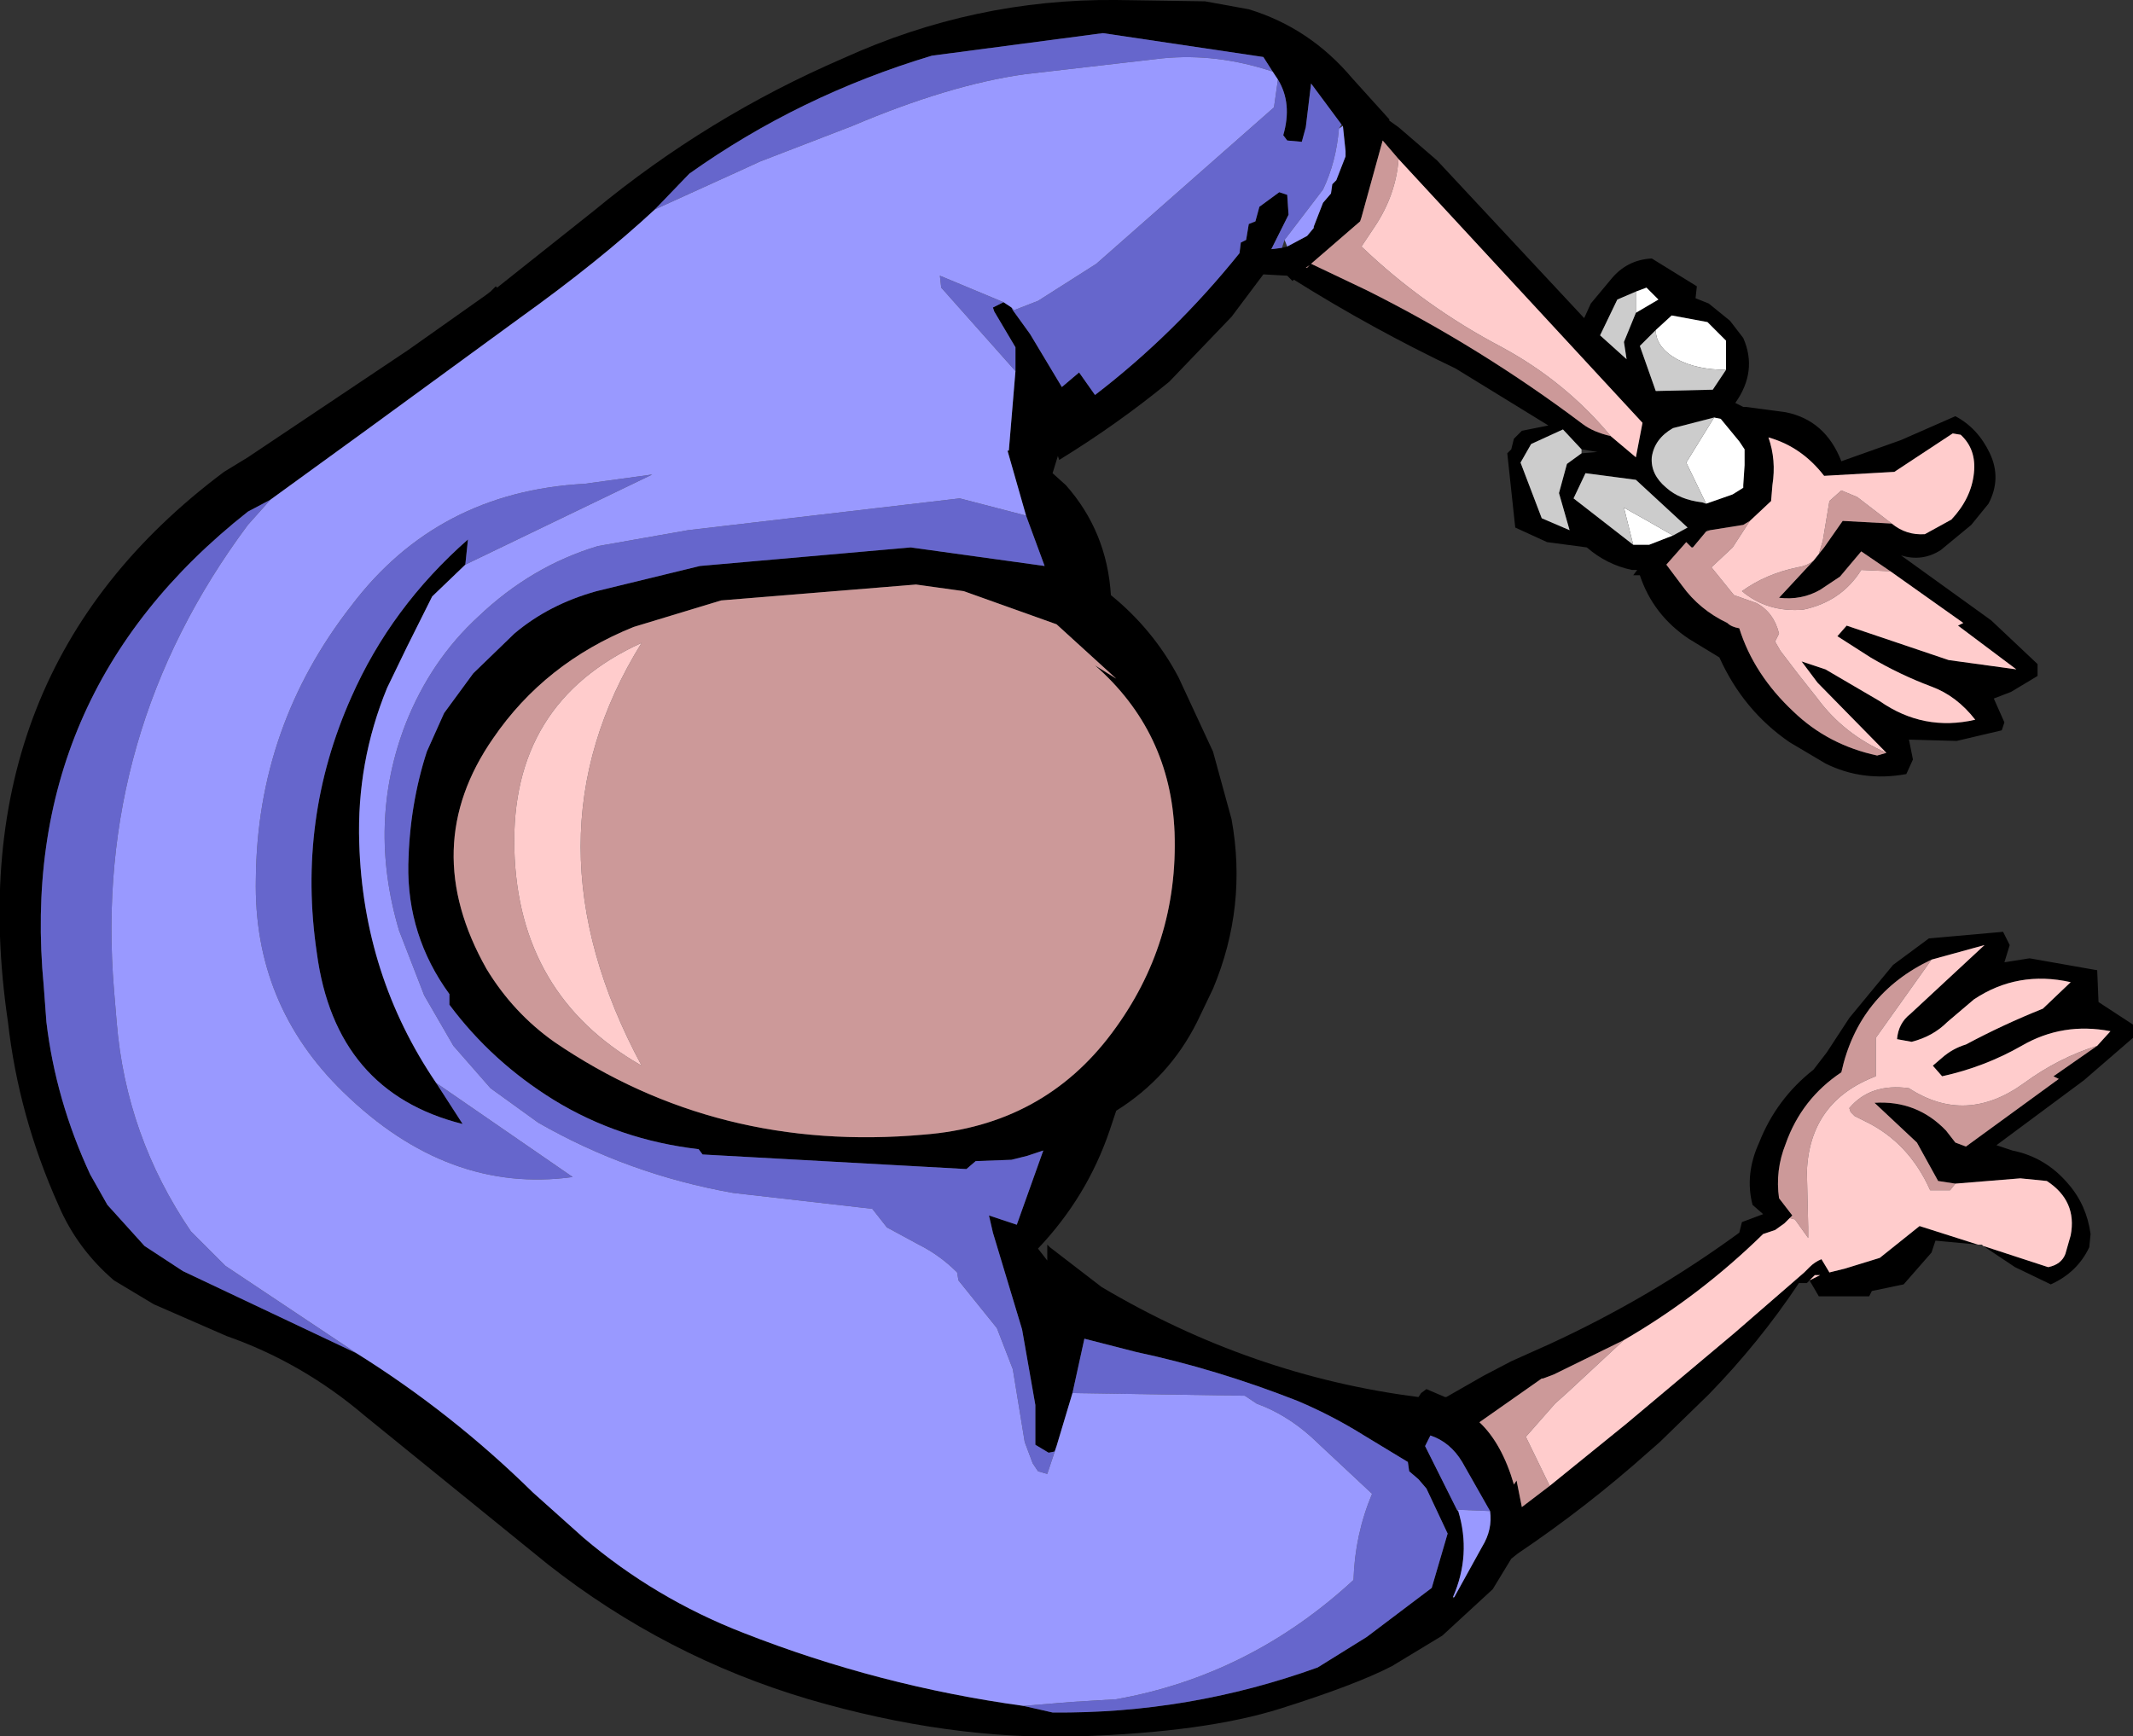
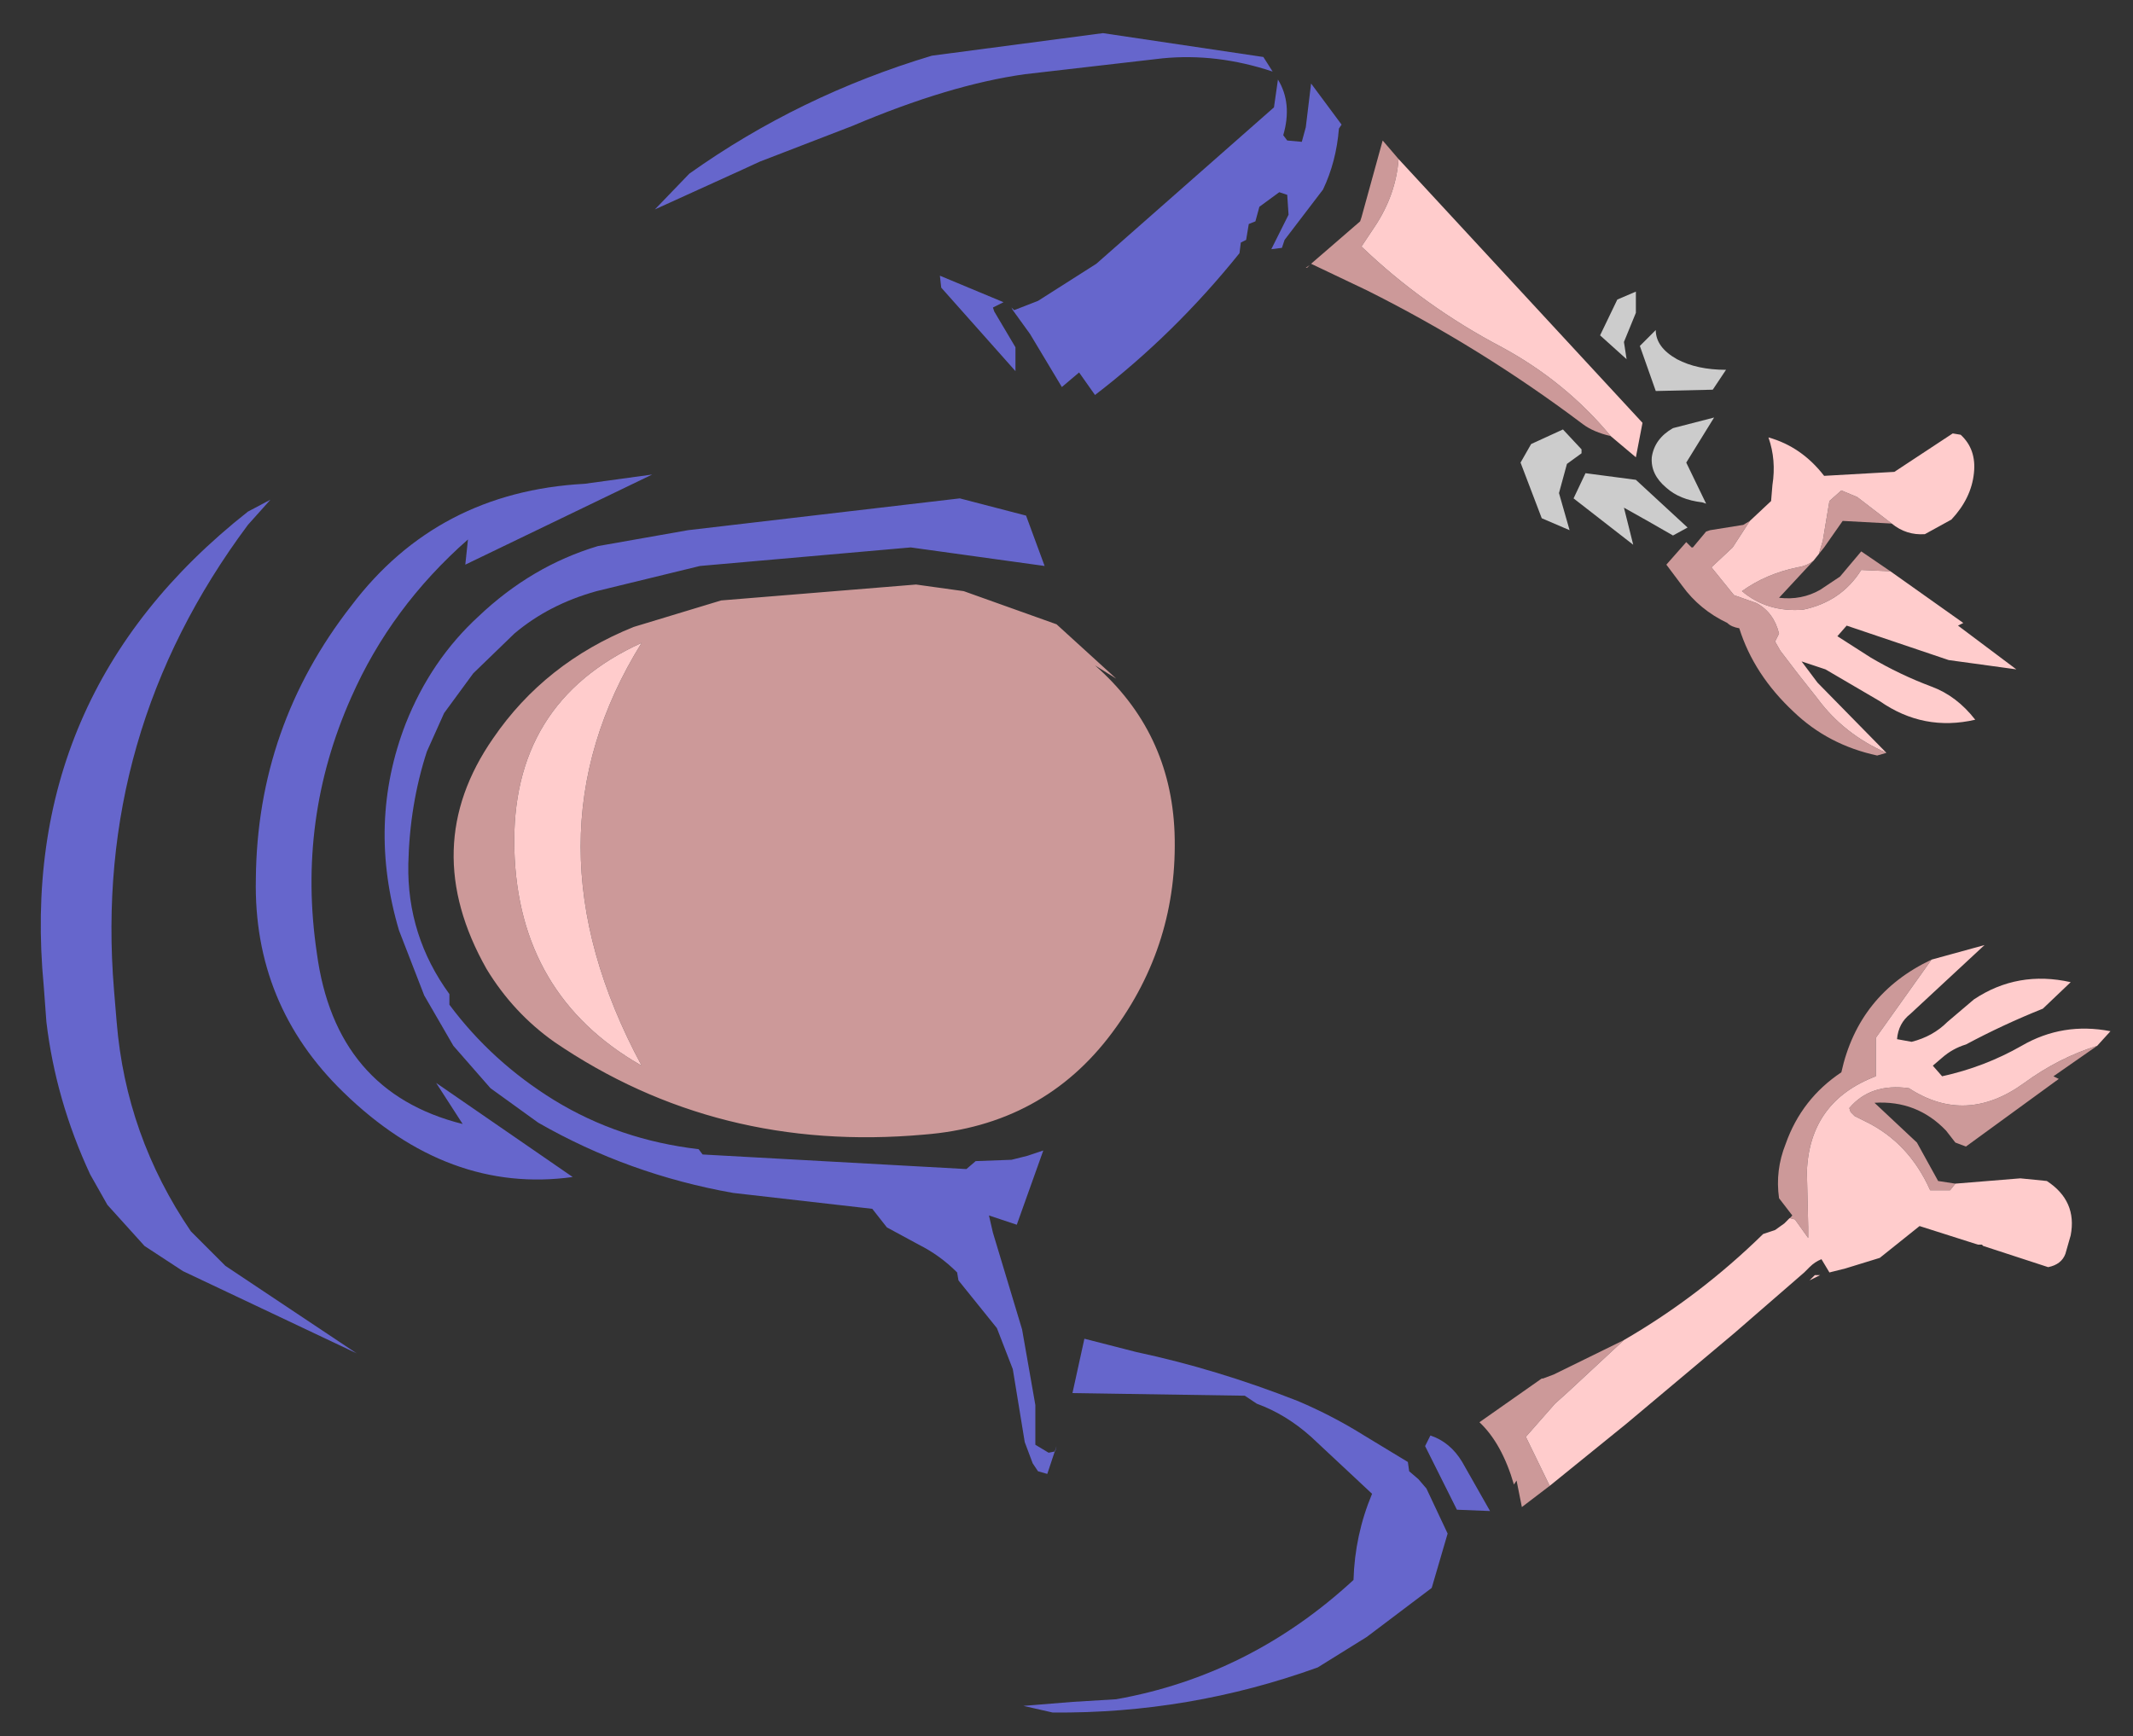
<svg xmlns="http://www.w3.org/2000/svg" height="65.5px" width="80.45px">
  <rect width="100%" height="100%" fill="#333333" stroke="none" />
  <g transform="matrix(1.0, 0.0, 0.0, 1.0, 36.7, 30.9)">
-     <path d="M31.55 17.4 L31.45 17.5 31.15 17.5 Q29.65 19.75 27.75 21.7 L25.9 23.5 25.5 23.85 Q23.15 25.95 20.55 27.7 L20.3 27.9 19.6 29.05 17.7 30.8 15.8 31.95 Q14.45 32.65 11.6 33.55 8.75 34.45 3.95 34.6 -0.9 34.75 -6.2 33.2 -11.6 31.6 -16.05 28.1 L-22.95 22.5 Q-25.3 20.5 -28.15 19.5 L-30.9 18.3 -32.4 17.4 Q-33.8 16.2 -34.5 14.55 -36.0 11.2 -36.4 7.65 -38.35 -5.55 -28.25 -13.1 L-27.35 -13.65 -21.3 -17.7 -18.4 -19.75 -18.2 -19.9 -18.0 -20.1 -17.95 -20.05 -14.3 -22.95 Q-10.0 -26.5 -4.9 -28.7 0.05 -30.95 5.4 -30.9 L8.75 -30.85 10.4 -30.55 Q12.7 -29.85 14.3 -27.95 L15.7 -26.4 15.7 -26.35 16.05 -26.1 17.5 -24.85 23.05 -18.9 23.3 -19.45 24.05 -20.35 Q24.65 -21.1 25.6 -21.15 L27.3 -20.1 27.25 -19.65 27.75 -19.45 28.55 -18.8 29.05 -18.15 Q29.6 -16.9 28.75 -15.7 L29.05 -15.55 29.15 -15.55 30.65 -15.35 Q32.15 -15.05 32.75 -13.5 L35.0 -14.3 37.05 -15.2 Q37.9 -14.75 38.35 -13.8 38.8 -12.85 38.3 -11.9 L37.65 -11.1 36.5 -10.15 Q35.8 -9.7 35.0 -9.95 L38.4 -7.5 40.15 -5.85 40.15 -5.4 39.15 -4.8 38.5 -4.55 38.9 -3.65 38.8 -3.35 37.1 -2.95 35.3 -3.0 35.45 -2.25 35.2 -1.7 Q33.55 -1.4 32.15 -2.1 L30.8 -2.9 Q29.05 -4.1 28.15 -6.1 L27.0 -6.8 Q25.65 -7.7 25.15 -9.2 L25.1 -9.2 24.9 -9.2 25.05 -9.4 24.85 -9.4 Q23.9 -9.6 23.15 -10.25 L21.65 -10.45 20.45 -11.0 20.15 -13.8 20.3 -13.95 20.4 -14.35 20.7 -14.65 21.7 -14.85 18.2 -17.0 Q15.05 -18.5 12.1 -20.35 L12.05 -20.3 11.85 -20.5 10.95 -20.55 9.75 -18.95 7.4 -16.5 Q5.45 -14.9 3.25 -13.55 L3.2 -13.7 3.0 -13.05 3.5 -12.6 Q5.05 -10.85 5.2 -8.45 6.8 -7.15 7.75 -5.35 L9.05 -2.55 9.75 0.0 Q10.35 3.3 9.05 6.4 L8.45 7.65 Q7.4 9.75 5.4 11.0 L5.15 11.75 Q4.3 14.25 2.45 16.2 L2.8 16.65 2.8 16.05 2.9 16.15 4.85 17.65 Q10.5 21.0 16.8 21.8 L16.9 21.65 17.1 21.5 17.8 21.8 17.85 21.8 19.25 21.0 20.3 20.45 21.75 19.8 Q25.55 18.05 28.9 15.6 L29.0 15.2 29.8 14.9 29.4 14.55 Q29.1 13.4 29.65 12.2 30.3 10.55 31.7 9.45 L32.2 8.8 33.05 7.5 34.7 5.5 36.05 4.5 38.85 4.25 39.1 4.75 38.9 5.4 39.85 5.25 42.4 5.7 42.45 6.9 43.75 7.75 43.75 8.25 41.9 9.85 38.6 12.3 39.2 12.5 Q40.45 12.75 41.3 13.75 42.0 14.55 42.15 15.65 L42.1 16.15 Q41.65 17.1 40.65 17.55 L39.3 16.9 38.1 16.1 40.55 16.9 Q41.05 16.8 41.2 16.4 L41.4 15.7 Q41.65 14.4 40.5 13.65 L39.5 13.55 37.05 13.75 36.4 13.65 35.6 12.2 34.0 10.7 Q35.6 10.6 36.7 11.75 L37.05 12.2 37.45 12.35 40.95 9.8 40.75 9.7 42.4 8.55 42.9 8.0 Q41.1 7.65 39.55 8.55 38.15 9.35 36.55 9.7 L36.2 9.3 36.55 9.0 Q36.95 8.65 37.45 8.5 38.85 7.75 40.35 7.15 L41.4 6.15 Q39.4 5.7 37.75 6.8 L36.75 7.65 Q36.2 8.2 35.4 8.4 L34.85 8.3 Q34.9 7.7 35.35 7.35 L38.15 4.75 36.15 5.3 Q33.4 6.6 32.75 9.55 31.25 10.55 30.65 12.25 30.25 13.25 30.4 14.3 L30.9 14.95 30.8 15.05 30.6 15.25 30.25 15.5 29.8 15.65 Q27.4 18.0 24.55 19.65 L21.9 20.95 21.5 21.1 21.45 21.1 19.1 22.75 Q19.95 23.55 20.4 25.1 L20.5 24.95 20.7 25.95 21.75 25.15 24.65 22.8 28.7 19.4 31.35 17.1 31.55 16.9 Q31.75 16.7 32.0 16.6 L32.3 17.1 32.9 16.95 34.2 16.55 35.7 15.35 37.9 16.05 36.3 15.9 36.15 16.35 35.1 17.55 33.9 17.8 33.8 18.0 31.9 18.0 31.55 17.4 31.95 17.2 31.75 17.2 31.55 17.4 M11.3 -28.2 L10.95 -28.75 4.9 -29.65 -1.55 -28.8 Q-6.55 -27.3 -10.7 -24.35 L-12.0 -23.0 Q-14.1 -21.05 -17.1 -18.9 L-22.85 -14.7 -26.5 -12.05 -27.35 -11.6 Q-36.1 -4.7 -35.05 6.3 L-34.95 7.65 Q-34.6 10.6 -33.3 13.4 L-32.65 14.55 -31.25 16.1 -29.8 17.05 -23.25 20.15 Q-19.65 22.4 -16.6 25.4 L-14.7 27.1 Q-12.0 29.4 -8.65 30.7 -3.55 32.7 1.9 33.45 L3.0 33.7 Q8.15 33.75 13.0 32.0 L14.85 30.85 17.3 29.0 17.9 26.95 17.1 25.25 16.8 24.9 16.45 24.6 16.4 24.25 14.75 23.25 Q13.55 22.5 12.25 21.95 9.2 20.75 6.15 20.1 L4.2 19.6 3.75 21.65 3.15 23.65 3.1 23.85 2.85 23.9 2.35 23.6 2.35 22.1 1.85 19.25 0.75 15.6 0.6 14.95 1.65 15.3 2.65 12.5 2.05 12.7 1.45 12.85 0.1 12.9 -0.25 13.2 -10.2 12.65 -10.35 12.45 Q-13.35 12.1 -15.8 10.6 -18.15 9.15 -19.75 7.0 L-19.75 6.6 Q-21.35 4.4 -21.3 1.7 -21.25 -0.55 -20.6 -2.55 L-19.95 -4.0 -18.85 -5.5 -17.3 -7.0 Q-16.0 -8.1 -14.2 -8.6 L-10.3 -9.55 -2.35 -10.25 2.7 -9.55 2.0 -11.45 1.3 -13.9 1.35 -13.9 1.6 -16.9 1.6 -17.8 0.8 -19.15 0.75 -19.3 1.15 -19.5 1.45 -19.3 1.5 -19.2 2.15 -18.3 3.35 -16.3 4.0 -16.85 4.6 -16.0 Q7.6 -18.3 10.05 -21.35 L10.1 -21.75 10.3 -21.85 10.4 -22.45 10.65 -22.55 10.8 -23.1 11.55 -23.65 11.85 -23.55 11.9 -22.8 11.25 -21.5 11.65 -21.55 11.85 -21.6 12.6 -22.0 12.85 -22.3 12.85 -22.35 13.2 -23.25 13.5 -23.6 13.55 -23.95 13.7 -24.1 14.05 -25.0 14.05 -25.2 13.95 -26.15 13.9 -26.2 12.75 -27.75 12.55 -26.1 12.4 -25.55 11.85 -25.6 11.7 -25.8 Q12.05 -27.0 11.5 -27.9 L11.3 -28.2 M16.05 -24.9 L15.45 -25.6 14.65 -22.7 14.6 -22.55 12.75 -20.95 14.85 -19.95 Q19.15 -17.8 23.0 -14.9 23.4 -14.6 24.05 -14.45 L25.0 -13.65 25.25 -14.95 16.05 -24.9 M12.55 -20.8 L12.6 -20.8 12.7 -20.9 12.55 -20.8 M-0.35 -8.6 L-2.15 -8.85 -9.5 -8.25 -12.8 -7.25 Q-16.15 -5.9 -18.1 -3.05 -20.95 1.05 -18.35 5.65 -17.35 7.3 -15.8 8.4 -9.65 12.6 -1.85 11.9 2.65 11.55 5.25 8.05 7.75 4.7 7.6 0.5 7.45 -3.3 4.6 -5.8 L5.4 -5.3 3.15 -7.35 -0.35 -8.6 M34.65 -11.15 Q35.2 -10.7 35.9 -10.75 L36.9 -11.3 Q37.65 -12.1 37.75 -13.05 37.85 -13.95 37.25 -14.5 L36.95 -14.55 34.75 -13.1 32.1 -12.95 Q31.25 -14.05 30.0 -14.4 30.3 -13.55 30.15 -12.6 L30.1 -12.0 29.3 -11.25 29.05 -11.1 27.8 -10.9 27.7 -10.9 27.65 -10.85 27.15 -10.25 27.1 -10.25 26.9 -10.45 26.15 -9.6 26.75 -8.8 Q27.4 -7.9 28.45 -7.4 28.6 -7.25 28.9 -7.2 29.45 -5.45 30.95 -4.05 32.25 -2.8 34.1 -2.4 L34.45 -2.5 31.85 -5.15 31.25 -5.95 32.15 -5.65 34.2 -4.45 Q35.85 -3.3 37.8 -3.75 37.1 -4.65 36.15 -5.0 34.95 -5.45 33.85 -6.1 L32.6 -6.9 32.95 -7.3 36.8 -6.0 39.35 -5.65 37.15 -7.3 37.35 -7.4 34.6 -9.35 33.5 -10.1 32.7 -9.15 31.95 -8.65 Q31.25 -8.25 30.4 -8.35 L31.7 -9.75 31.9 -10.0 32.1 -10.25 32.8 -11.25 34.65 -11.15 M25.0 -19.1 L25.85 -19.6 25.4 -20.05 25.0 -19.9 24.3 -19.6 23.65 -18.25 24.65 -17.35 24.55 -18.0 25.0 -19.1 M28.4 -16.95 L28.4 -18.05 27.7 -18.75 26.35 -19.0 25.75 -18.45 25.15 -17.85 25.75 -16.15 27.9 -16.2 28.4 -16.95 M22.95 -13.95 L22.25 -14.7 21.05 -14.15 20.65 -13.45 21.45 -11.35 22.5 -10.9 22.1 -12.3 22.4 -13.4 22.95 -13.8 23.55 -13.85 22.95 -13.95 M27.95 -15.15 L26.4 -14.75 Q25.7 -14.35 25.6 -13.65 25.55 -13.0 26.15 -12.5 26.65 -12.05 27.5 -11.95 L27.65 -11.9 28.65 -12.25 29.05 -12.5 29.05 -12.6 29.1 -13.35 29.1 -13.95 28.9 -14.25 28.2 -15.1 27.95 -15.15 M26.4 -10.7 L26.95 -11.0 25.0 -12.8 23.1 -13.05 22.65 -12.1 24.9 -10.35 25.5 -10.35 26.4 -10.7 M19.5 26.1 L18.45 24.25 Q18.0 23.5 17.25 23.25 L17.05 23.65 18.25 26.05 18.3 26.1 Q18.8 27.75 18.1 29.35 L18.1 29.4 18.15 29.35 19.2 27.45 Q19.6 26.8 19.5 26.1 M-19.15 -9.6 L-20.4 -8.4 -21.35 -6.5 -22.1 -4.95 Q-23.25 -2.15 -23.15 0.9 -23.0 5.9 -20.25 9.95 L-19.25 11.5 Q-24.05 10.3 -24.75 5.05 -25.5 0.0 -23.45 -4.6 -21.95 -8.0 -19.05 -10.55 L-19.15 -9.6" fill="#000000" fill-rule="evenodd" stroke="none" />
    <path d="M11.3 -28.2 Q9.2 -28.9 7.15 -28.7 L1.95 -28.1 Q-0.9 -27.7 -4.55 -26.15 L-8.05 -24.8 -8.7 -24.5 -12.0 -23.0 -10.7 -24.35 Q-6.55 -27.3 -1.55 -28.8 L4.9 -29.65 10.95 -28.75 11.3 -28.2 M-26.5 -12.05 L-27.35 -11.1 Q-33.2 -3.25 -32.4 6.45 L-32.3 7.65 Q-31.95 11.95 -29.5 15.55 L-28.2 16.85 -23.25 20.15 -29.8 17.05 -31.25 16.1 -32.65 14.55 -33.3 13.4 Q-34.6 10.6 -34.95 7.65 L-35.05 6.3 Q-36.1 -4.7 -27.35 -11.6 L-26.5 -12.05 M1.9 33.45 L3.75 33.3 5.4 33.2 Q10.45 32.3 14.35 28.7 14.4 27.0 15.05 25.45 L12.75 23.3 Q11.8 22.45 10.7 22.05 L10.25 21.75 3.75 21.65 4.2 19.6 6.15 20.1 Q9.2 20.75 12.25 21.95 13.55 22.5 14.75 23.25 L16.4 24.25 16.45 24.6 16.8 24.9 17.1 25.25 17.9 26.95 17.3 29.0 14.85 30.85 13.0 32.0 Q8.15 33.75 3.0 33.7 L1.9 33.45 M3.15 23.65 L2.8 24.7 2.45 24.6 2.25 24.3 1.95 23.5 1.5 20.75 0.9 19.2 -0.55 17.4 -0.6 17.1 Q-1.25 16.45 -2.05 16.05 L-3.25 15.4 -3.8 14.7 -9.05 14.1 Q-13.0 13.4 -16.4 11.45 L-18.2 10.15 -19.6 8.55 -20.7 6.65 -21.65 4.2 Q-22.85 0.15 -21.4 -3.6 -20.45 -6.0 -18.65 -7.65 -16.65 -9.55 -14.15 -10.3 L-10.75 -10.9 -0.5 -12.1 2.0 -11.45 2.7 -9.55 -2.35 -10.25 -10.3 -9.55 -14.2 -8.6 Q-16.0 -8.1 -17.3 -7.0 L-18.85 -5.5 -19.95 -4.0 -20.6 -2.55 Q-21.25 -0.55 -21.3 1.7 -21.35 4.4 -19.75 6.6 L-19.75 7.0 Q-18.15 9.15 -15.8 10.6 -13.35 12.1 -10.35 12.45 L-10.2 12.65 -0.25 13.2 0.1 12.9 1.45 12.85 2.05 12.7 2.65 12.5 1.65 15.3 0.6 14.95 0.75 15.6 1.85 19.25 2.35 22.1 2.35 23.6 2.85 23.9 3.1 23.85 3.15 23.65 M1.6 -16.9 L-1.2 -20.05 -1.25 -20.5 1.15 -19.5 0.75 -19.3 0.8 -19.15 1.6 -17.8 1.6 -16.9 M1.45 -19.3 L1.55 -19.2 2.45 -19.55 4.65 -20.95 11.35 -26.85 11.5 -27.9 Q12.05 -27.0 11.7 -25.8 L11.85 -25.6 12.4 -25.55 12.55 -26.1 12.75 -27.75 13.9 -26.2 13.8 -26.05 Q13.7 -24.8 13.2 -23.75 L11.75 -21.85 11.65 -21.55 11.25 -21.5 11.9 -22.8 11.85 -23.55 11.55 -23.65 10.8 -23.1 10.65 -22.55 10.4 -22.45 10.3 -21.85 10.1 -21.75 10.05 -21.35 Q7.6 -18.3 4.6 -16.0 L4.0 -16.85 3.35 -16.3 2.15 -18.3 1.5 -19.2 1.45 -19.3 M18.25 26.05 L17.05 23.65 17.25 23.25 Q18.0 23.5 18.45 24.25 L19.5 26.1 18.25 26.05 M-19.15 -9.6 L-19.05 -10.55 Q-21.95 -8.0 -23.45 -4.6 -25.5 0.0 -24.75 5.05 -24.05 10.3 -19.25 11.5 L-20.25 9.95 -15.1 13.5 Q-19.8 14.15 -23.75 10.3 -27.15 7.0 -27.05 2.25 -27.0 -3.5 -23.45 -8.05 -20.2 -12.35 -14.65 -12.65 L-12.1 -13.0 -19.15 -9.6" fill="#6666cc" fill-rule="evenodd" stroke="none" />
-     <path d="M-12.0 -23.0 L-8.7 -24.5 -8.05 -24.8 -4.55 -26.15 Q-0.9 -27.7 1.95 -28.1 L7.15 -28.7 Q9.2 -28.9 11.3 -28.2 L11.5 -27.9 11.35 -26.85 4.65 -20.95 2.45 -19.55 1.55 -19.2 1.45 -19.3 1.15 -19.5 -1.25 -20.5 -1.2 -20.05 1.6 -16.9 1.35 -13.9 1.3 -13.9 2.0 -11.45 -0.5 -12.1 -10.75 -10.9 -14.15 -10.3 Q-16.65 -9.55 -18.65 -7.65 -20.45 -6.0 -21.4 -3.6 -22.85 0.15 -21.65 4.2 L-20.7 6.65 -19.6 8.55 -18.2 10.15 -16.4 11.45 Q-13.0 13.4 -9.05 14.1 L-3.8 14.7 -3.25 15.4 -2.05 16.05 Q-1.25 16.45 -0.6 17.1 L-0.55 17.4 0.9 19.2 1.5 20.75 1.95 23.5 2.25 24.3 2.45 24.6 2.8 24.7 3.15 23.65 3.75 21.65 10.25 21.75 10.7 22.05 Q11.8 22.45 12.75 23.3 L15.05 25.45 Q14.4 27.0 14.35 28.7 10.45 32.3 5.4 33.2 L3.75 33.3 1.9 33.45 Q-3.55 32.7 -8.65 30.7 -12.0 29.4 -14.7 27.1 L-16.6 25.4 Q-19.65 22.4 -23.25 20.15 L-28.2 16.85 -29.5 15.55 Q-31.95 11.95 -32.3 7.65 L-32.4 6.45 Q-33.2 -3.25 -27.35 -11.1 L-26.5 -12.05 -22.85 -14.7 -17.1 -18.9 Q-14.1 -21.05 -12.0 -23.0 M13.95 -26.15 L14.05 -25.2 14.05 -25.0 13.7 -24.1 13.55 -23.95 13.5 -23.6 13.2 -23.25 12.85 -22.35 12.85 -22.3 12.6 -22.0 11.85 -21.6 11.75 -21.85 13.2 -23.75 Q13.7 -24.8 13.8 -26.05 L13.95 -26.15 M19.5 26.1 Q19.6 26.8 19.2 27.45 L18.15 29.35 18.1 29.35 Q18.8 27.75 18.3 26.1 L18.25 26.05 19.5 26.1 M-20.25 9.95 Q-23.0 5.9 -23.15 0.9 -23.25 -2.15 -22.1 -4.95 L-21.35 -6.5 -20.4 -8.4 -19.15 -9.6 -12.1 -13.0 -14.65 -12.65 Q-20.2 -12.35 -23.45 -8.05 -27.0 -3.5 -27.05 2.25 -27.15 7.0 -23.75 10.3 -19.8 14.15 -15.1 13.5 L-20.25 9.95" fill="#9999ff" fill-rule="evenodd" stroke="none" />
-     <path d="M21.75 25.15 L20.7 25.95 20.5 24.95 20.4 25.1 Q19.95 23.55 19.1 22.75 L21.45 21.1 21.5 21.1 21.9 20.95 24.55 19.65 22.45 21.6 21.95 22.05 20.85 23.3 21.75 25.15 M30.8 15.05 L30.9 14.95 30.4 14.3 Q30.25 13.25 30.65 12.25 31.25 10.55 32.75 9.55 33.4 6.6 36.15 5.3 L34.05 8.25 34.05 9.7 Q31.55 10.65 31.45 13.3 L31.5 15.4 31.5 15.75 31.5 15.8 31.0 15.1 30.8 15.05 M42.4 8.55 L40.75 9.7 40.95 9.8 37.45 12.35 37.05 12.2 36.7 11.75 Q35.6 10.6 34.0 10.7 L35.6 12.2 36.4 13.65 37.05 13.75 36.85 14.0 36.1 14.0 Q35.3 12.2 33.65 11.4 L33.25 11.2 33.1 11.05 33.05 10.9 Q33.85 9.95 35.3 10.15 37.45 11.55 39.65 9.95 40.95 9.0 42.4 8.55 M24.05 -14.45 Q23.4 -14.6 23.0 -14.9 19.15 -17.8 14.85 -19.95 L12.75 -20.95 14.6 -22.55 14.65 -22.7 15.45 -25.6 16.05 -24.9 Q15.95 -23.55 15.15 -22.35 L14.65 -21.6 Q17.0 -19.35 19.95 -17.8 22.35 -16.5 24.05 -14.45 M12.55 -20.8 L12.7 -20.9 12.6 -20.8 12.55 -20.8 M-0.35 -8.6 L3.15 -7.35 5.4 -5.3 4.6 -5.8 Q7.45 -3.3 7.6 0.5 7.75 4.7 5.25 8.05 2.65 11.55 -1.85 11.9 -9.65 12.6 -15.8 8.4 -17.35 7.3 -18.35 5.65 -20.95 1.05 -18.1 -3.05 -16.15 -5.9 -12.8 -7.25 L-9.5 -8.25 -2.15 -8.85 -0.35 -8.6 M34.65 -11.15 L32.8 -11.25 32.1 -10.25 31.9 -10.0 32.05 -10.5 32.3 -12.0 32.75 -12.4 33.35 -12.15 34.65 -11.15 M31.7 -9.75 L30.4 -8.35 Q31.25 -8.25 31.95 -8.65 L32.7 -9.15 33.5 -10.1 34.6 -9.35 33.5 -9.4 Q32.75 -8.2 31.3 -7.9 29.95 -7.8 29.0 -8.6 29.9 -9.25 31.1 -9.5 31.45 -9.55 31.7 -9.75 M34.45 -2.5 L34.1 -2.4 Q32.25 -2.8 30.95 -4.05 29.45 -5.45 28.9 -7.2 28.6 -7.25 28.45 -7.4 27.4 -7.9 26.75 -8.8 L26.15 -9.6 26.9 -10.45 27.1 -10.25 27.15 -10.25 27.65 -10.85 27.8 -10.9 29.05 -11.1 29.3 -11.25 28.65 -10.25 27.85 -9.5 28.7 -8.45 29.55 -8.15 Q30.2 -7.8 30.4 -7.0 L30.25 -6.7 30.45 -6.35 31.1 -5.5 31.85 -4.55 Q32.85 -3.2 34.45 -2.5 M-17.3 1.15 Q-17.15 6.65 -12.5 9.3 -17.1 0.75 -12.5 -6.65 -17.45 -4.4 -17.3 1.15" fill="#cc9999" fill-rule="evenodd" stroke="none" />
+     <path d="M21.75 25.15 L20.7 25.95 20.5 24.95 20.4 25.1 Q19.95 23.55 19.1 22.75 L21.45 21.1 21.5 21.1 21.9 20.95 24.55 19.65 22.45 21.6 21.95 22.05 20.85 23.3 21.75 25.15 L30.9 14.95 30.4 14.3 Q30.25 13.25 30.65 12.25 31.25 10.55 32.75 9.55 33.4 6.6 36.15 5.3 L34.05 8.25 34.05 9.7 Q31.55 10.65 31.45 13.3 L31.5 15.4 31.5 15.75 31.5 15.8 31.0 15.1 30.8 15.05 M42.4 8.55 L40.75 9.7 40.95 9.8 37.45 12.35 37.05 12.2 36.7 11.75 Q35.6 10.6 34.0 10.7 L35.6 12.2 36.4 13.65 37.05 13.75 36.85 14.0 36.1 14.0 Q35.3 12.2 33.65 11.4 L33.25 11.2 33.1 11.05 33.05 10.9 Q33.85 9.95 35.3 10.15 37.45 11.55 39.65 9.95 40.95 9.0 42.4 8.55 M24.05 -14.45 Q23.4 -14.6 23.0 -14.9 19.15 -17.8 14.85 -19.95 L12.75 -20.95 14.6 -22.55 14.65 -22.7 15.45 -25.6 16.05 -24.9 Q15.95 -23.55 15.15 -22.35 L14.65 -21.6 Q17.0 -19.35 19.95 -17.8 22.35 -16.5 24.05 -14.45 M12.55 -20.8 L12.7 -20.9 12.6 -20.8 12.55 -20.8 M-0.35 -8.6 L3.15 -7.35 5.4 -5.3 4.6 -5.8 Q7.45 -3.3 7.6 0.5 7.75 4.7 5.25 8.05 2.65 11.55 -1.85 11.9 -9.65 12.6 -15.8 8.4 -17.35 7.3 -18.35 5.65 -20.95 1.05 -18.1 -3.05 -16.15 -5.9 -12.8 -7.25 L-9.5 -8.25 -2.15 -8.85 -0.35 -8.6 M34.65 -11.15 L32.8 -11.25 32.1 -10.25 31.9 -10.0 32.05 -10.5 32.3 -12.0 32.75 -12.4 33.35 -12.15 34.65 -11.15 M31.7 -9.75 L30.4 -8.35 Q31.25 -8.25 31.95 -8.65 L32.7 -9.15 33.5 -10.1 34.6 -9.35 33.5 -9.4 Q32.75 -8.2 31.3 -7.9 29.95 -7.8 29.0 -8.6 29.9 -9.25 31.1 -9.5 31.45 -9.55 31.7 -9.75 M34.45 -2.5 L34.1 -2.4 Q32.25 -2.8 30.95 -4.05 29.45 -5.45 28.9 -7.2 28.6 -7.25 28.45 -7.4 27.4 -7.9 26.75 -8.8 L26.15 -9.6 26.9 -10.45 27.1 -10.25 27.15 -10.25 27.65 -10.85 27.8 -10.9 29.05 -11.1 29.3 -11.25 28.65 -10.25 27.85 -9.5 28.7 -8.45 29.55 -8.15 Q30.2 -7.8 30.4 -7.0 L30.25 -6.7 30.45 -6.35 31.1 -5.5 31.85 -4.55 Q32.85 -3.2 34.45 -2.5 M-17.3 1.15 Q-17.15 6.65 -12.5 9.3 -17.1 0.75 -12.5 -6.65 -17.45 -4.4 -17.3 1.15" fill="#cc9999" fill-rule="evenodd" stroke="none" />
    <path d="M31.55 17.4 L31.75 17.2 31.95 17.2 31.55 17.4 M37.9 16.05 L35.7 15.35 34.2 16.55 32.9 16.95 32.3 17.1 32.0 16.6 Q31.75 16.7 31.55 16.9 L31.35 17.1 28.7 19.4 24.65 22.8 21.75 25.15 20.85 23.3 21.95 22.05 22.45 21.6 24.55 19.65 Q27.4 18.0 29.8 15.65 L30.25 15.5 30.6 15.25 30.8 15.05 31.0 15.1 31.5 15.8 31.5 15.75 31.5 15.4 31.45 13.3 Q31.55 10.65 34.05 9.7 L34.05 8.25 36.15 5.3 38.15 4.75 35.35 7.35 Q34.9 7.7 34.85 8.3 L35.4 8.4 Q36.2 8.2 36.75 7.65 L37.75 6.8 Q39.4 5.7 41.4 6.15 L40.35 7.15 Q38.85 7.75 37.45 8.5 36.95 8.65 36.55 9.0 L36.2 9.3 36.55 9.7 Q38.15 9.35 39.55 8.55 41.1 7.65 42.9 8.0 L42.4 8.55 Q40.95 9.0 39.65 9.95 37.45 11.55 35.3 10.15 33.85 9.95 33.05 10.9 L33.1 11.05 33.25 11.2 33.65 11.4 Q35.3 12.2 36.1 14.0 L36.85 14.0 37.05 13.75 39.5 13.55 40.5 13.65 Q41.65 14.4 41.4 15.7 L41.2 16.4 Q41.05 16.8 40.55 16.9 L38.1 16.1 38.05 16.05 37.9 16.05 M16.05 -24.9 L25.25 -14.95 25.0 -13.65 24.05 -14.45 Q22.35 -16.5 19.95 -17.8 17.0 -19.35 14.65 -21.6 L15.15 -22.35 Q15.95 -23.55 16.05 -24.9 M29.3 -11.25 L30.1 -12.0 30.15 -12.6 Q30.3 -13.55 30.0 -14.4 31.25 -14.05 32.1 -12.95 L34.75 -13.1 36.95 -14.55 37.25 -14.5 Q37.85 -13.95 37.75 -13.05 37.65 -12.1 36.9 -11.3 L35.9 -10.75 Q35.2 -10.7 34.65 -11.15 L33.35 -12.15 32.75 -12.4 32.3 -12.0 32.05 -10.5 31.9 -10.0 31.7 -9.75 Q31.45 -9.55 31.1 -9.5 29.9 -9.25 29.0 -8.6 29.95 -7.8 31.3 -7.9 32.75 -8.2 33.5 -9.4 L34.6 -9.35 37.35 -7.4 37.15 -7.3 39.35 -5.65 36.8 -6.0 32.95 -7.3 32.6 -6.9 33.85 -6.1 Q34.95 -5.45 36.15 -5.0 37.1 -4.65 37.8 -3.75 35.85 -3.3 34.2 -4.45 L32.15 -5.65 31.25 -5.95 31.85 -5.15 34.45 -2.5 Q32.85 -3.2 31.85 -4.55 L31.1 -5.5 30.45 -6.35 30.25 -6.7 30.4 -7.0 Q30.2 -7.8 29.55 -8.15 L28.7 -8.45 27.85 -9.5 28.65 -10.25 29.3 -11.25 M-17.3 1.15 Q-17.45 -4.4 -12.5 -6.65 -17.1 0.75 -12.5 9.3 -17.15 6.65 -17.3 1.15" fill="#ffcccc" fill-rule="evenodd" stroke="none" />
-     <path d="M25.0 -19.1 L25.0 -19.9 25.4 -20.05 25.85 -19.6 25.0 -19.1 M25.75 -18.45 L26.35 -19.0 27.7 -18.75 28.4 -18.05 28.4 -16.95 Q27.3 -16.95 26.55 -17.35 25.75 -17.8 25.75 -18.45 M27.95 -15.15 L28.2 -15.1 28.9 -14.25 29.1 -13.95 29.1 -13.35 29.05 -12.6 29.05 -12.5 28.65 -12.25 27.65 -11.9 26.9 -13.45 27.95 -15.15 M26.4 -10.7 L25.5 -10.35 24.9 -10.35 24.55 -11.75 Q25.45 -11.25 26.4 -10.7" fill="#ffffff" fill-rule="evenodd" stroke="none" />
    <path d="M25.0 -19.9 L25.0 -19.1 24.55 -18.0 24.65 -17.35 23.65 -18.25 24.3 -19.6 25.0 -19.9 M28.4 -16.95 L27.9 -16.2 25.75 -16.15 25.15 -17.85 25.75 -18.45 Q25.75 -17.8 26.55 -17.35 27.3 -16.95 28.4 -16.95 M22.95 -13.8 L22.4 -13.4 22.1 -12.3 22.5 -10.9 21.45 -11.35 20.65 -13.45 21.05 -14.15 22.25 -14.7 22.95 -13.95 22.95 -13.8 M27.65 -11.9 L27.5 -11.95 Q26.65 -12.05 26.15 -12.5 25.55 -13.0 25.6 -13.65 25.7 -14.35 26.4 -14.75 L27.95 -15.15 26.9 -13.45 27.65 -11.9 M24.9 -10.35 L22.65 -12.1 23.1 -13.05 25.0 -12.8 26.95 -11.0 26.4 -10.7 Q25.45 -11.25 24.55 -11.75 L24.9 -10.35" fill="#cccccc" fill-rule="evenodd" stroke="none" />
  </g>
</svg>